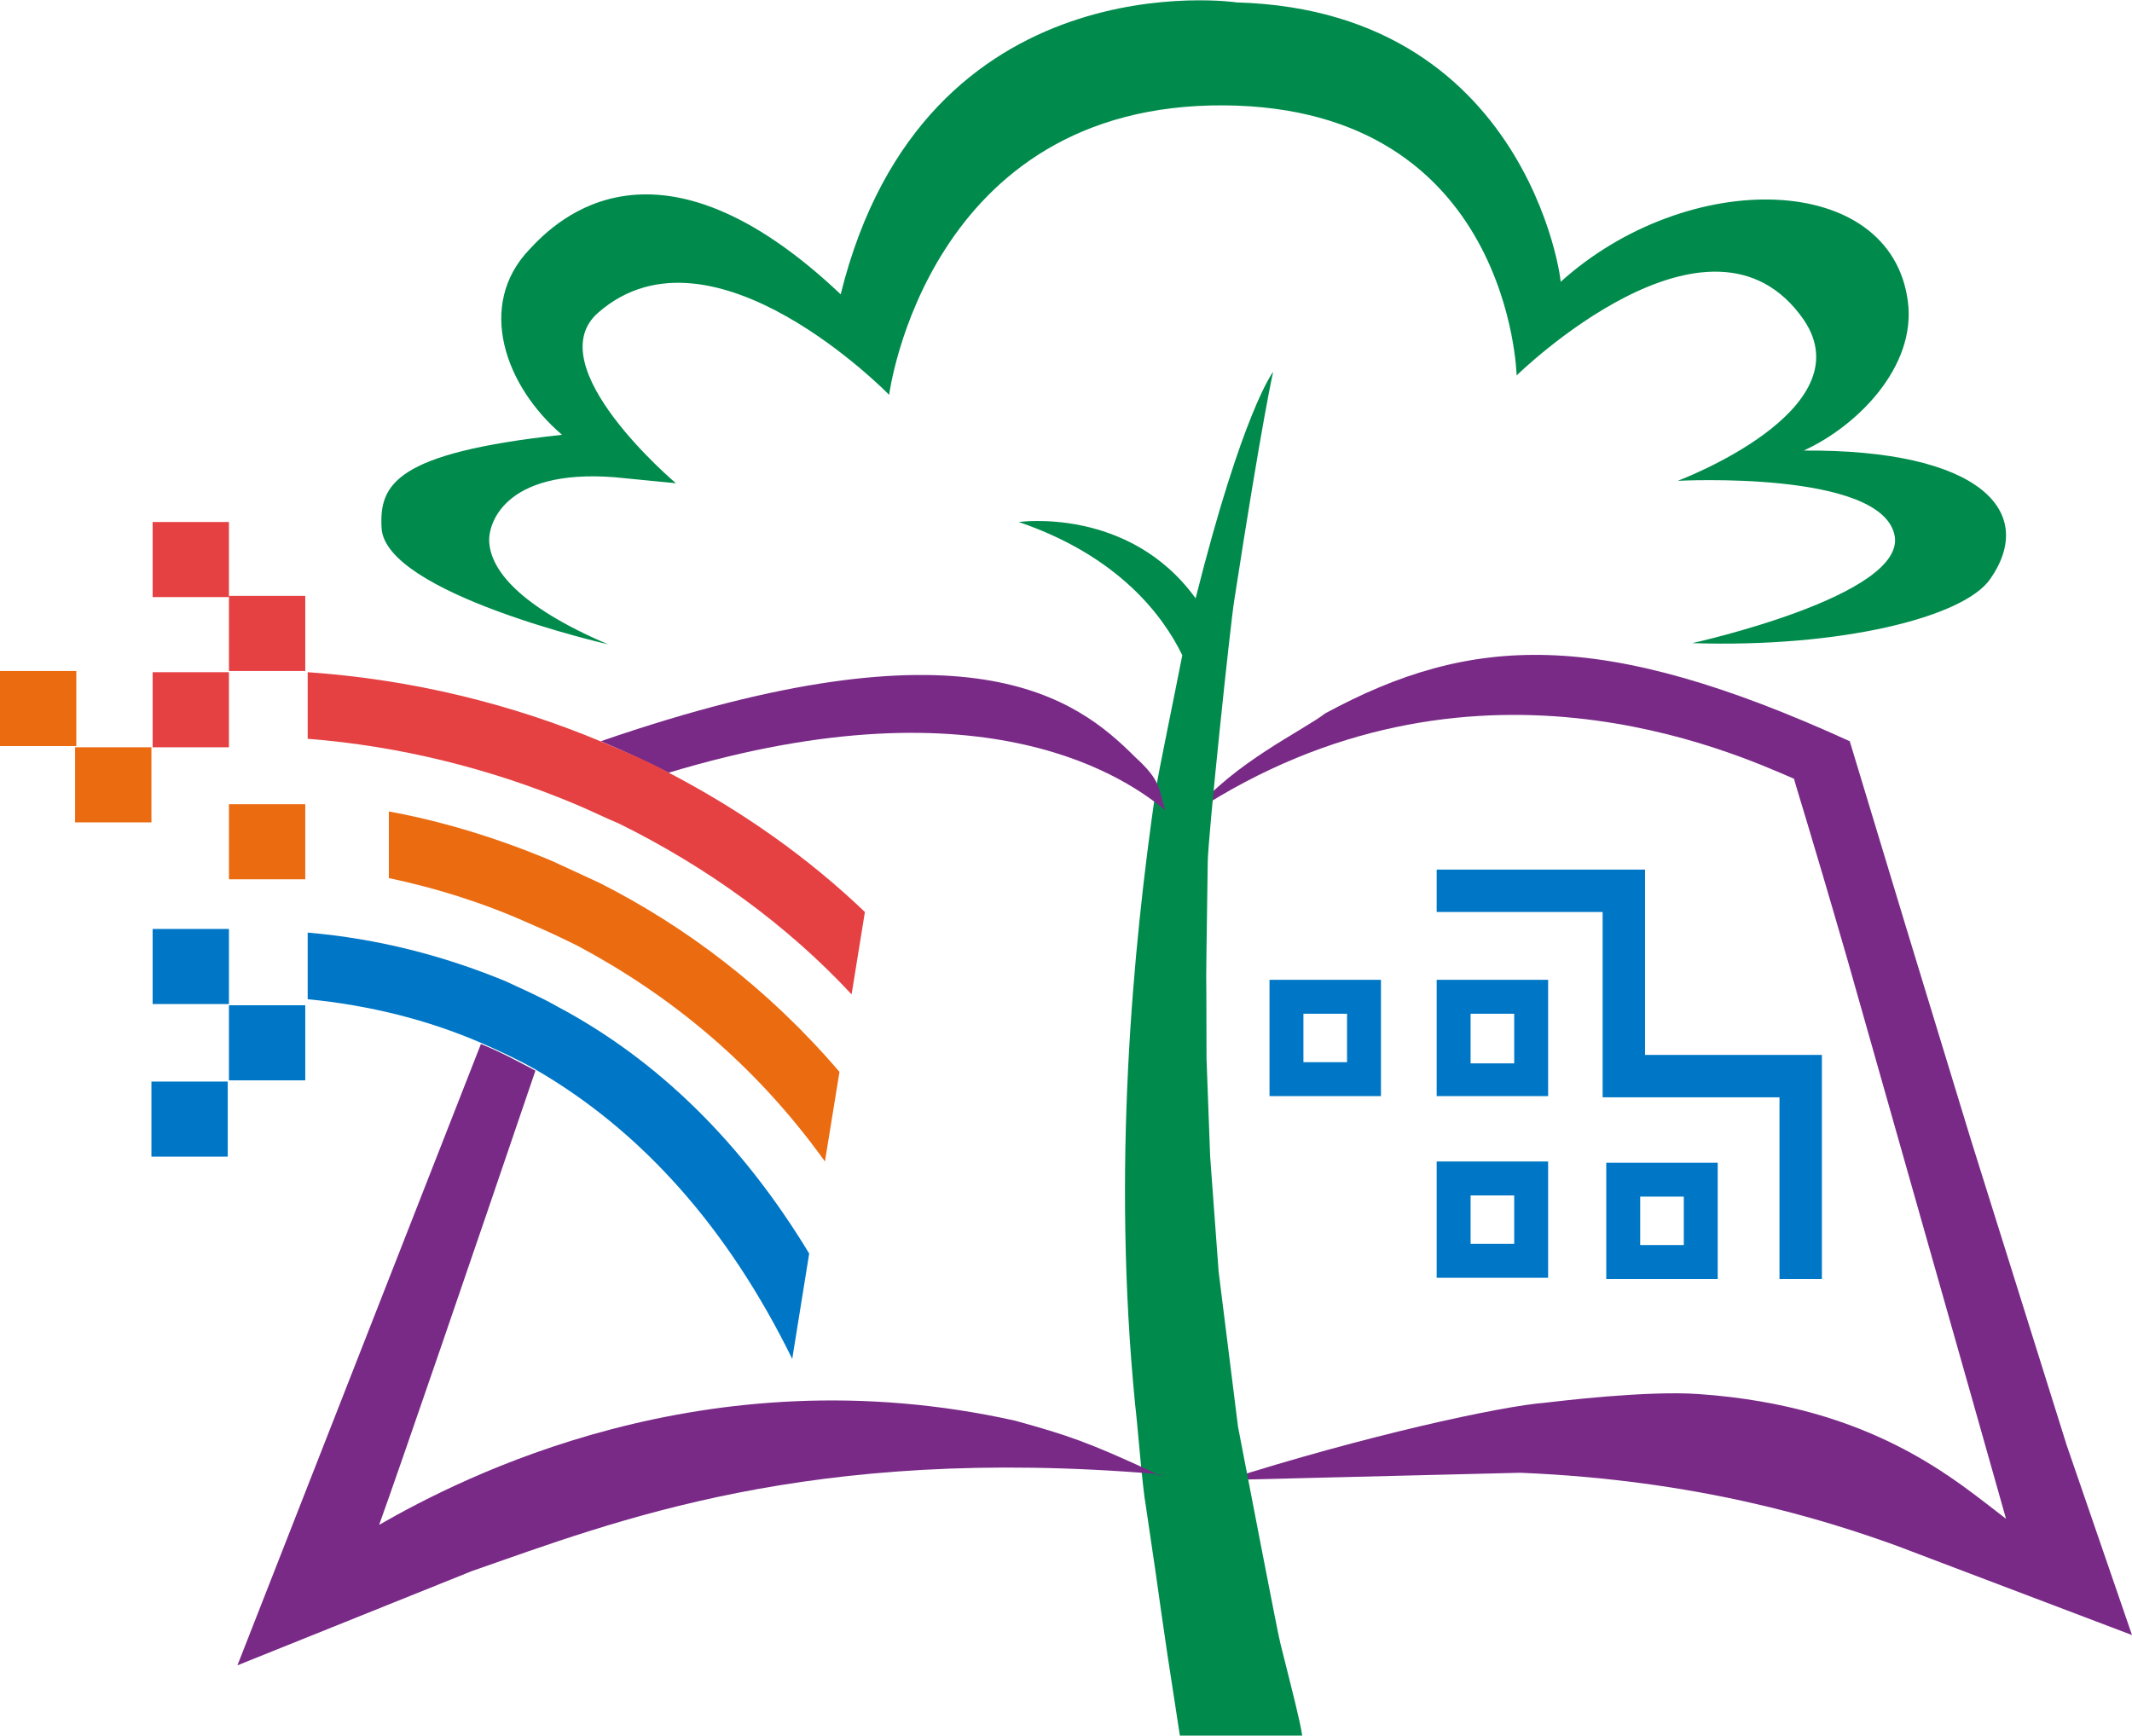
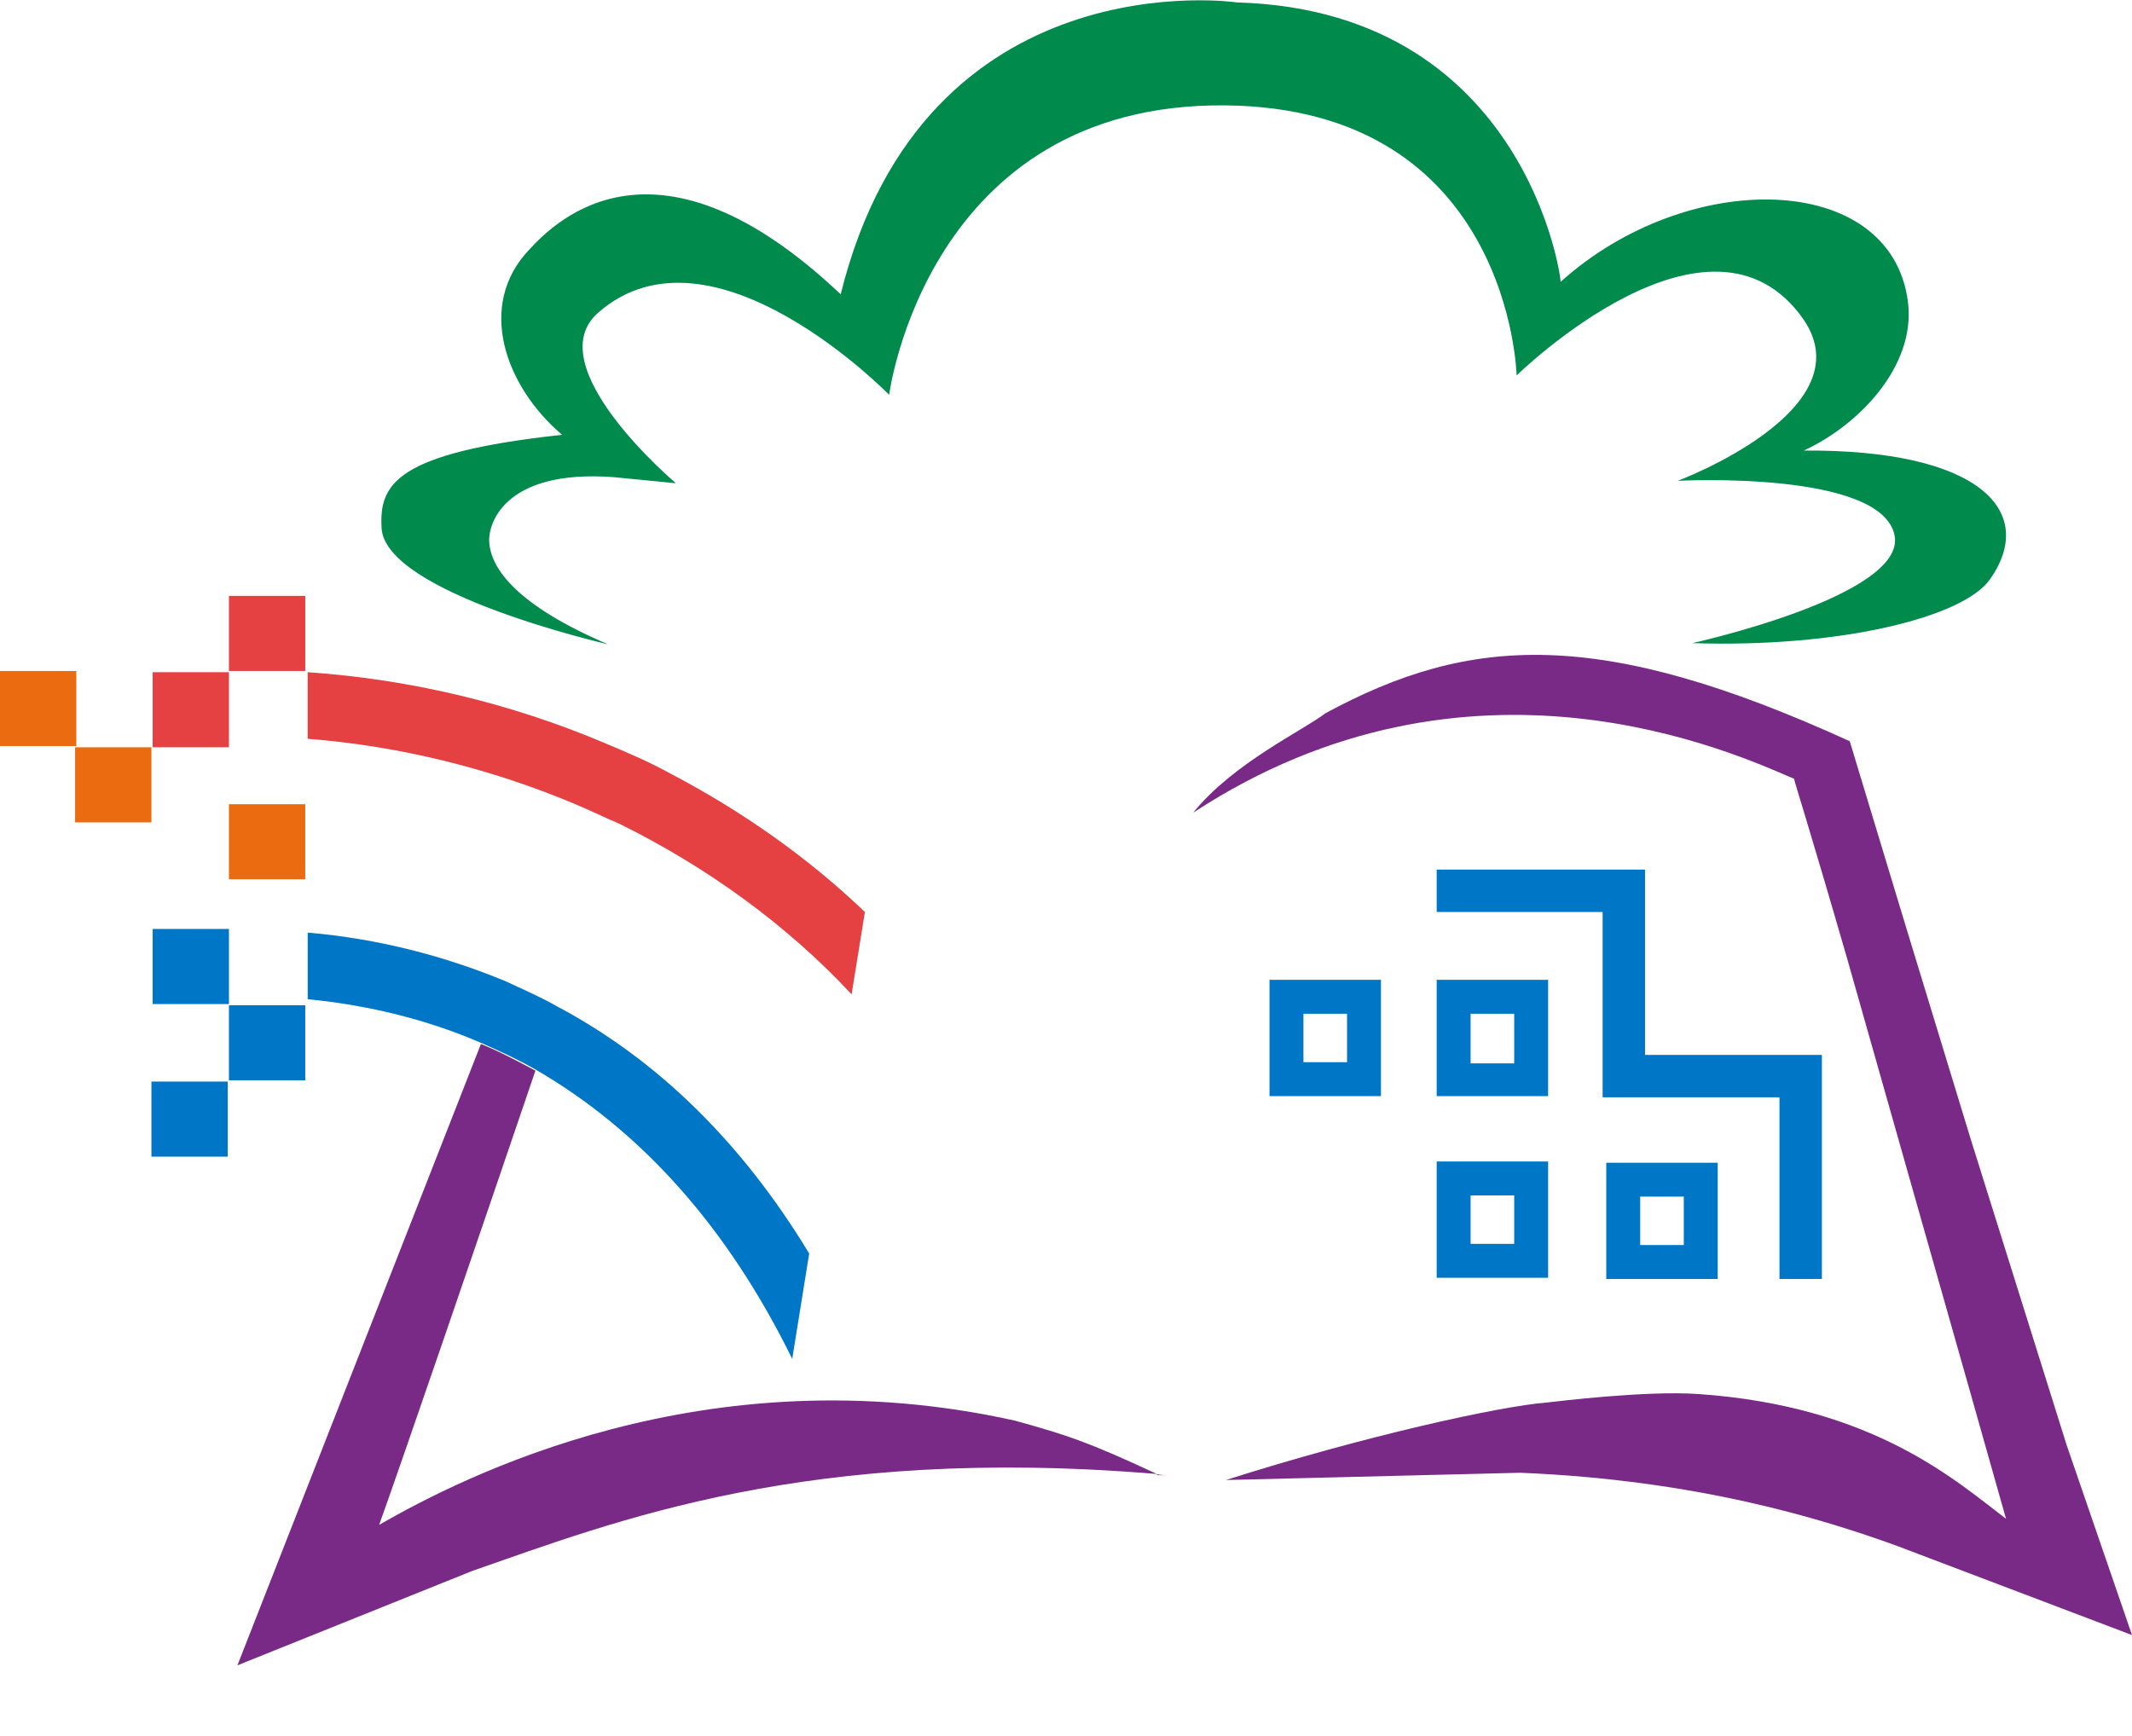
<svg xmlns="http://www.w3.org/2000/svg" version="1.0" id="Layer_1" x="0px" y="0px" viewBox="0 0 176 143.3" style="enable-background:new 0 0 176 143.3;" xml:space="preserve">
  <style type="text/css">
	.st0{fill:#792A87;}
	.st1{fill:#008B4C;}
	.st2{fill:#E54143;}
	.st3{fill:#0077C6;}
	.st4{fill:#EB6B10;}
</style>
  <g>
    <path class="st0" d="M170.6,119.3L170.6,119.3l-7.9-25.2l-5.4-17.7l-4.6-15.2c-20.6-9.4-31.3-8.8-43.3-2.3   c-1.8,1.4-7.6,4.1-10.9,8.2c22.9-15,44.7-4.9,49.6-2.8c0.2,0.8,1.1,3.5,4.4,14.9c0.1,0.4,10.6,37.3,13.1,46.2   c-4.1-3.1-10.9-9.3-25.4-10.3c-4.3-0.3-11.6,0.6-12.5,0.7c-3.9,0.3-15.2,2.8-26.5,6.4l24.3-0.6c14.6,0.6,24.9,3.8,31,6l19.5,7.4   L170.6,119.3z" />
    <path class="st1" d="M102.1,0.2c0.1,0-25.8-3.8-32.7,24.1C54.3,10,46,18.1,43.7,20.6c-4.4,4.6-2,11.3,2.7,15.3   c-13.8,1.5-15.1,4.1-14.9,7.7c0.3,5.4,18.7,9.6,18.7,9.6c-7.5-3.2-9.6-6.2-9.8-8.3c-0.2-1.5,1.1-6.2,10.3-5.5l5.1,0.5   c0,0-11.5-9.7-6.4-14.1c9.4-8.2,24,6.8,24,6.8s3.1-24.1,27.7-23.9c23.6,0.2,24.1,22.3,24.1,22.3s16-15.7,23.7-4.6   c5.1,7.5-10.4,13.3-10.4,13.3s16.8-0.9,17.9,4.5c1,5-16.7,8.9-16.7,8.9c12.1,0.4,22.4-2.1,24.6-5.3c3.9-5.6-0.9-10.7-15.4-10.6   c4.4-2,9.3-6.9,8.6-12.3c-1.4-10.8-18.2-11.1-28.7-1.6C129.2,25.3,127.1,0.9,102.1,0.2z" />
    <g>
-       <path class="st1" d="M105.7,135.7c-0.1-0.2-2.9-14.8-3.5-17.9l-1.6-12.8l-0.7-9.5l-0.3-8.1c0-11.2-0.1-1.6,0.1-16.2    c0-1.9,1.9-20,2.2-21.7c2.3-14.9,3.2-18.8,3.2-18.8s-2.5,3.2-6.4,18.7c-5.5-7.6-14.6-6.3-14.6-6.3c8.2,2.8,11.9,7.7,13.5,11    c-0.7,3.6-2,9.8-2.2,11.2c-1.9,13.1-3.6,31.2-1.7,50.6c0.2,1.6,0.6,6.9,0.9,8.5c1.5,10,0.9,6.7,2.8,18.9h10.1    C107.3,142,106.8,140.1,105.7,135.7z" />
-     </g>
+       </g>
    <g>
-       <path class="st0" d="M96.2,66.9c-0.6-1.8-0.3-2.4-2.5-4.4c-4.8-4.8-13.7-11.8-44.1-1.3c1.9,0.8,3.8,1.7,5.6,2.6    C81.7,55.8,93.4,64.6,96.2,66.9z" />
      <path class="st0" d="M95.4,121.7c0.1,0,0.1,0.1,0.2,0.1c0,0,0.9,0,0.9,0C96.2,121.8,95.8,121.8,95.4,121.7z" />
      <path class="st0" d="M31.3,125.9c1.8-5,7.8-22.5,12.9-37.5c-1.5-0.8-3-1.6-4.5-2.2l-20.1,51.3l19.4-7.8c11.8-4.1,27.7-10.4,56.5-8    c-5.8-2.7-7.4-3.2-11.7-4.4C58.2,111.6,38.1,122,31.3,125.9z" />
      <path class="st2" d="M70.3,82.1l1.1-6.8c-4.7-4.5-10.1-8.3-16-11.4c-1.8-1-3.7-1.8-5.6-2.6c-7.6-3.2-15.8-5.2-24.4-5.8V61    c7.7,0.6,15.2,2.5,22.1,5.4c1.2,0.5,2.4,1.1,3.6,1.6C58.4,71.6,65,76.4,70.3,82.1z" />
      <path class="st3" d="M65.4,112.2L65.4,112.2l1.4-8.7C61.3,94.4,54.3,87.5,46,83.1c-1.4-0.8-2.8-1.4-4.3-2.1    c-5.1-2.1-10.5-3.5-16.3-4v5.5c5.1,0.5,9.9,1.7,14.3,3.6c1.6,0.7,3.1,1.4,4.5,2.2C53,93.4,60.1,101.4,65.4,112.2z" />
-       <path class="st4" d="M68.1,95.9l1.2-7.4c-5.9-6.9-12.7-12-19.8-15.6c-1.3-0.6-2.6-1.2-3.9-1.8c-4.5-1.9-9.1-3.3-13.5-4.1v5.5    c3.8,0.8,7.7,2,11.5,3.7c1.4,0.6,2.7,1.2,4.1,1.9C55.2,82.1,62.3,87.8,68.1,95.9z" />
    </g>
-     <rect x="12.6" y="43.1" class="st2" width="6.3" height="6.2" />
    <rect x="12.6" y="55.5" class="st2" width="6.3" height="6.2" />
    <rect x="12.6" y="76.7" class="st3" width="6.3" height="6.2" />
    <rect x="18.9" y="66.4" class="st4" width="6.3" height="6.2" />
    <rect x="6.2" y="61.7" class="st4" width="6.3" height="6.2" />
    <rect y="55.4" class="st4" width="6.3" height="6.2" />
    <rect x="18.9" y="49.2" class="st2" width="6.3" height="6.2" />
    <rect x="12.5" y="89.3" class="st3" width="6.3" height="6.2" />
    <rect x="18.9" y="83" class="st3" width="6.3" height="6.2" />
    <g>
      <path class="st3" d="M134.1,71.8h-15.5l0,3.5c0,0,11,0,13.7,0c0,2.7,0,15.3,0,15.3s11.9,0,14.6,0c0,2.8,0,15,0,15l3.5,0l0-18.5    c0,0-11.9,0-14.6,0c0-2.7,0-15.3,0-15.3H134.1z" />
      <path class="st3" d="M140.4,96h-7.8v9.6h9.2V96H140.4z M139,98.8c0,1.3,0,2.7,0,4c-1.2,0-2.4,0-3.6,0c0-1.3,0-2.7,0-4    C136.6,98.8,137.8,98.8,139,98.8z" />
      <path class="st3" d="M126.4,95.9h-7.8v9.6h9.2v-9.6H126.4z M125,98.7c0,1.3,0,2.7,0,4c-1.2,0-2.4,0-3.6,0c0-1.3,0-2.7,0-4    C122.6,98.7,123.8,98.7,125,98.7z" />
      <path class="st3" d="M126.4,80.9h-7.8v9.6h9.2v-9.6H126.4z M125,83.7c0,1.3,0,2.7,0,4.1c-1.2,0-2.4,0-3.6,0c0-1.3,0-2.7,0-4.1    C122.6,83.7,123.8,83.7,125,83.7z" />
      <path class="st3" d="M112.6,80.9h-7.8v9.6h9.2v-9.6H112.6z M111.2,83.7c0,1.3,0,2.7,0,4c-1.2,0-2.4,0-3.6,0c0-1.3,0-2.7,0-4    C108.8,83.7,109.9,83.7,111.2,83.7z" />
    </g>
  </g>
</svg>